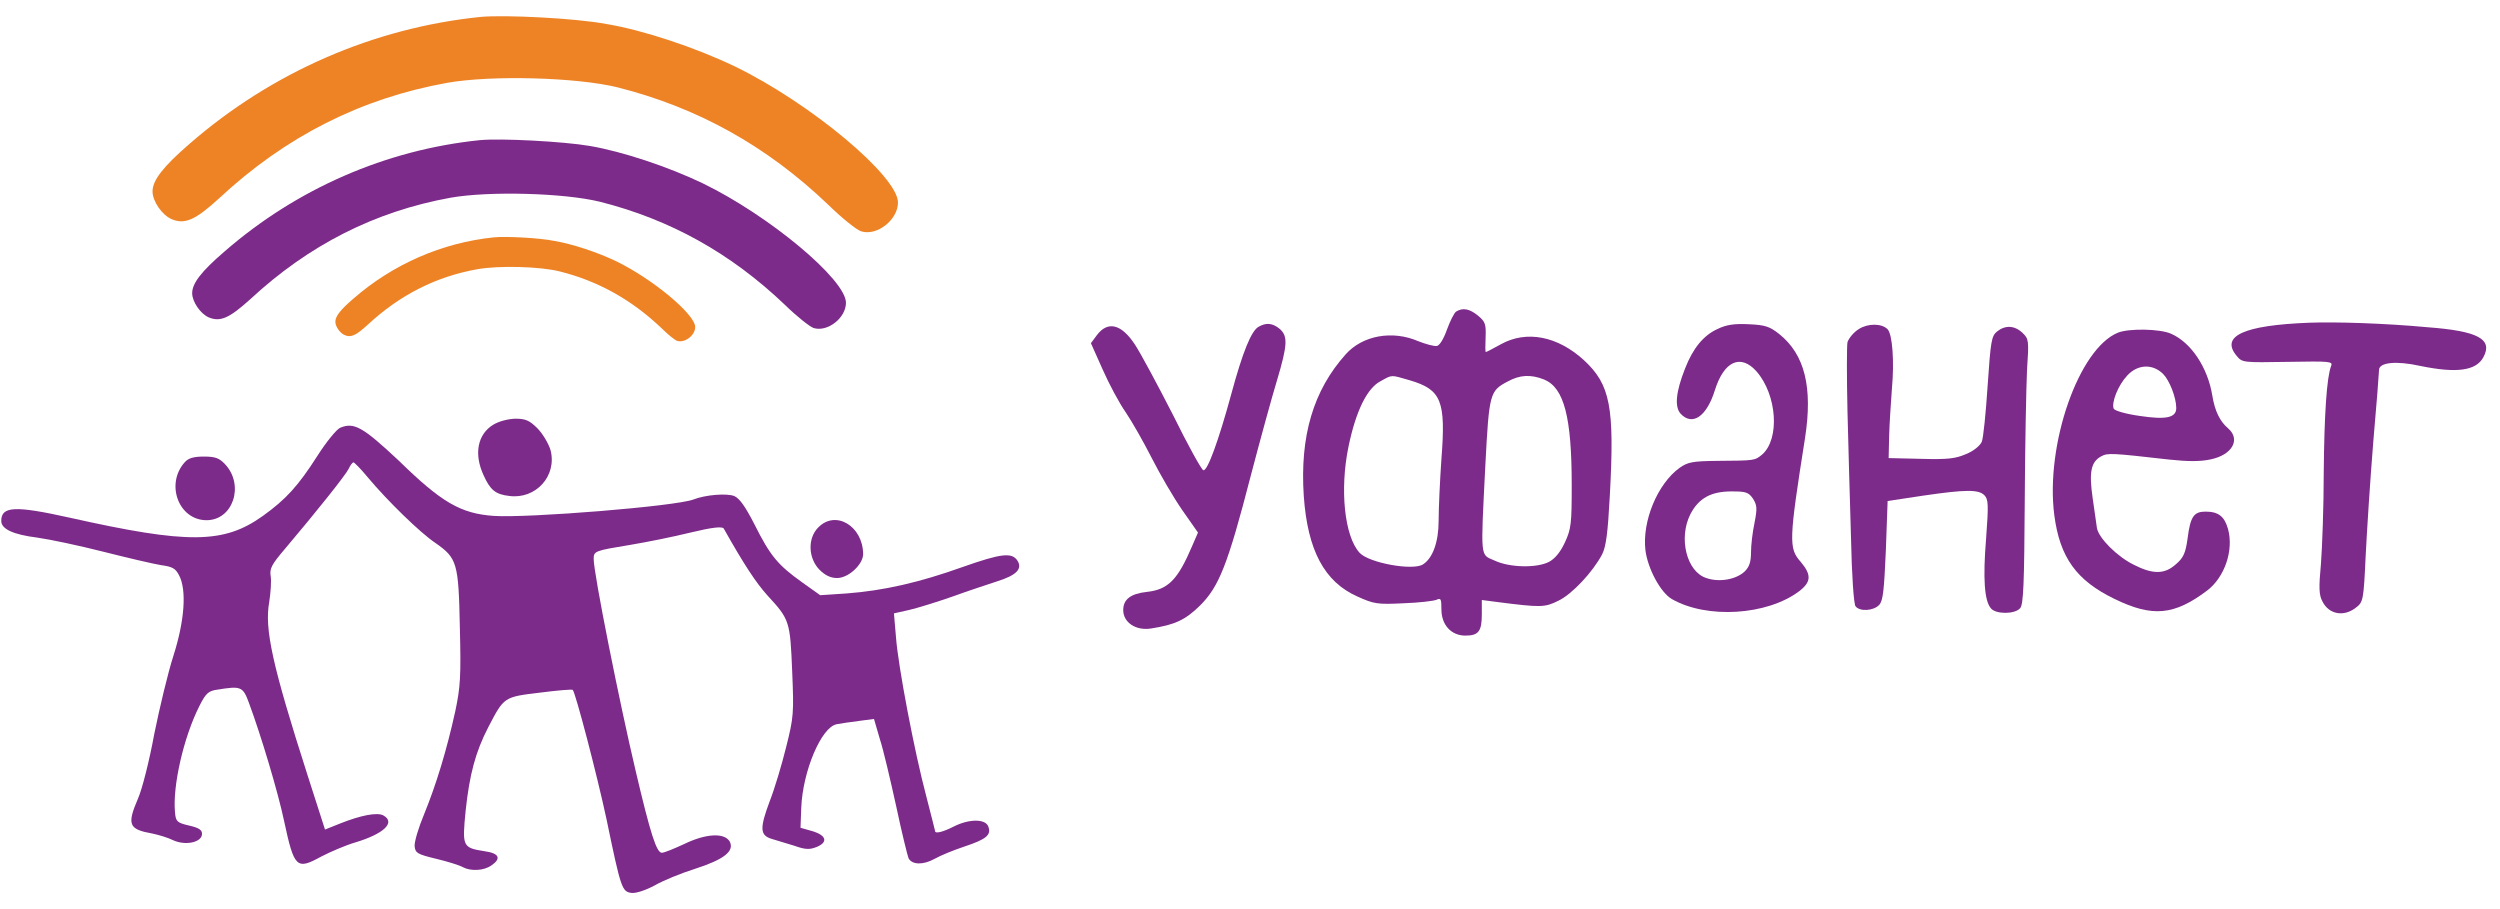
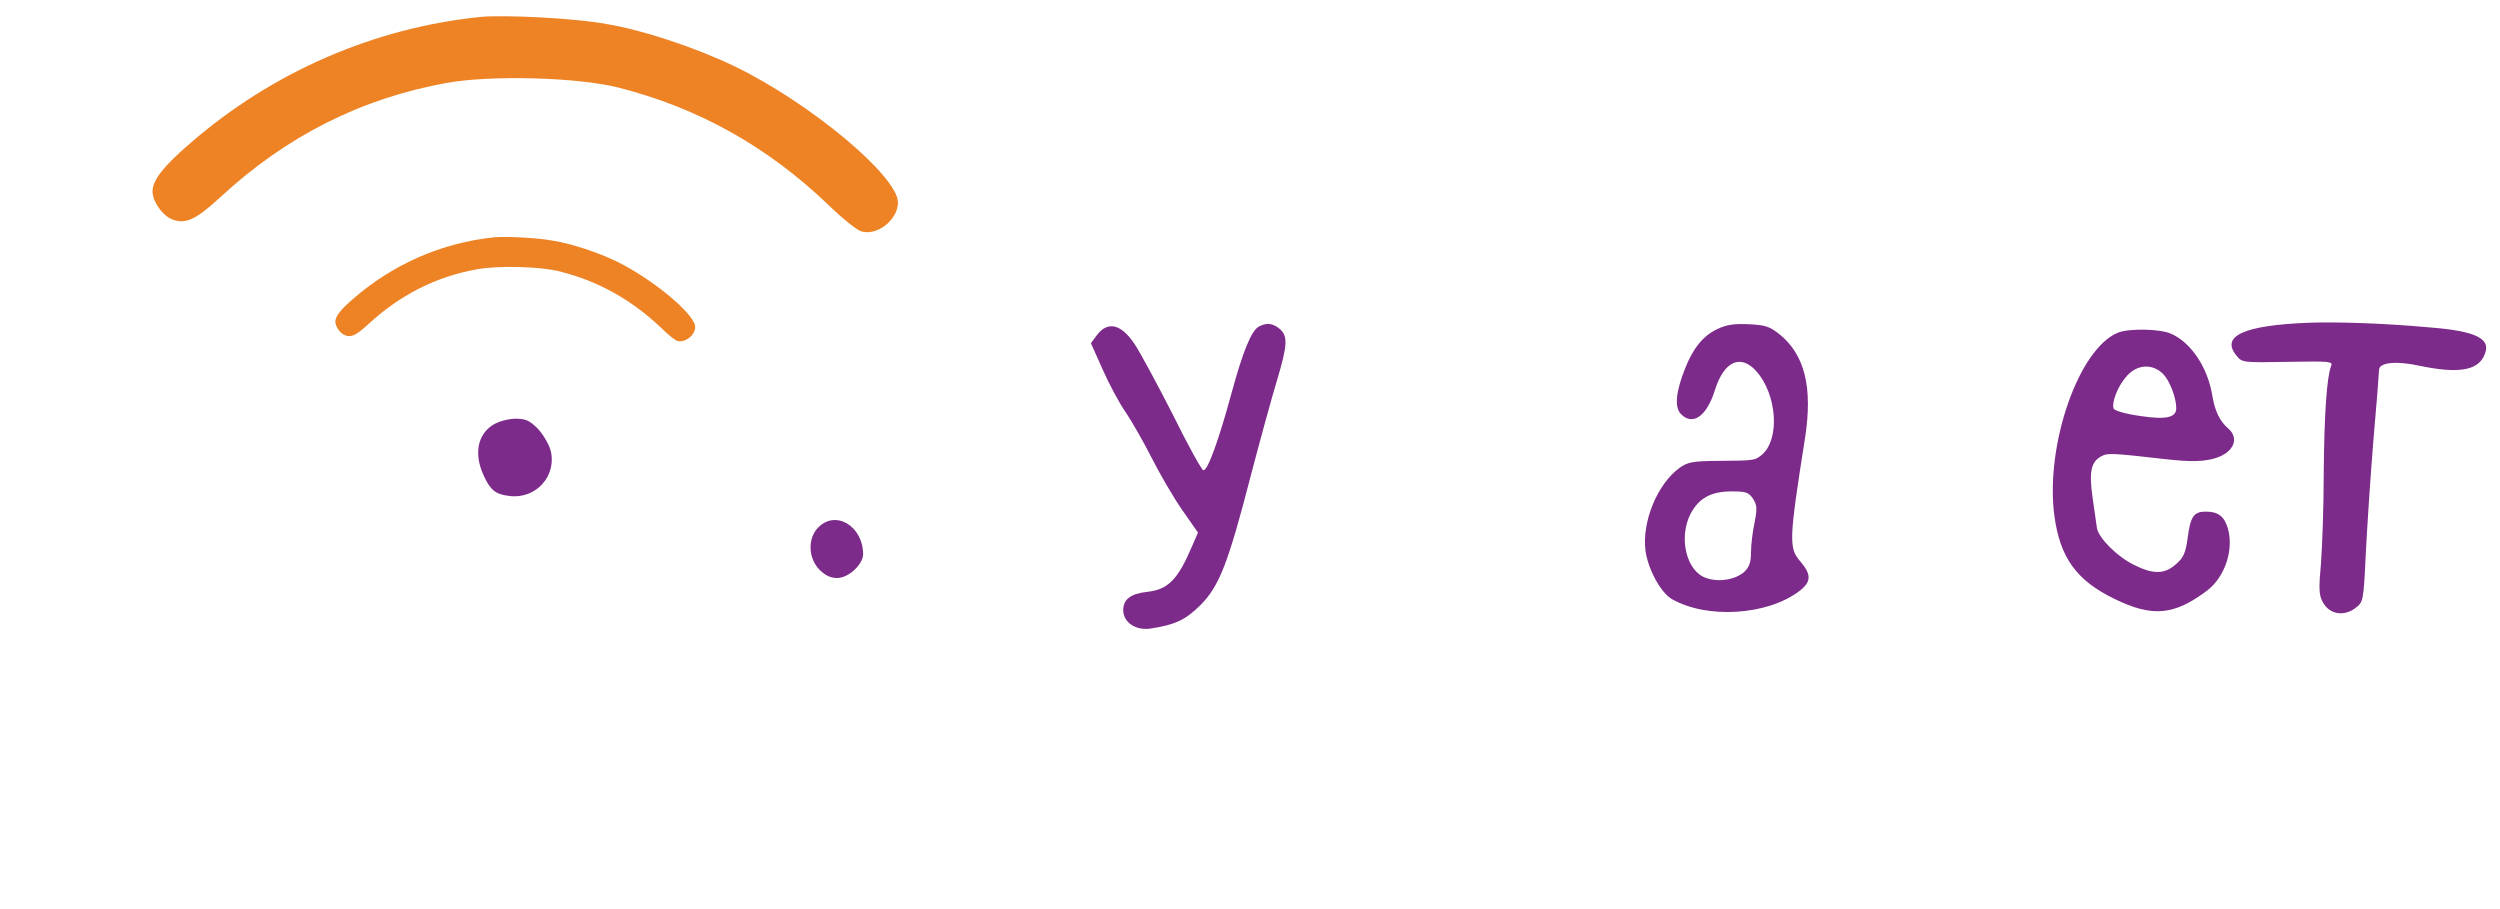
<svg xmlns="http://www.w3.org/2000/svg" width="99" height="36" viewBox="0 0 99 36" fill="none">
-   <path d="M19 5.55C15.29 5.93 11.75 7.47 8.89 9.96C7.97 10.75 7.61 11.22 7.61 11.61C7.61 11.95 7.94 12.43 8.27 12.57C8.73 12.76 9.09 12.59 9.91 11.85C12.24 9.69 14.86 8.37 17.84 7.83C19.36 7.56 22.34 7.64 23.76 7.99C26.53 8.69 28.93 10.02 31.07 12.06C31.55 12.53 32.07 12.94 32.22 12.99C32.77 13.16 33.5 12.59 33.5 11.99C33.5 11.07 30.45 8.53 27.83 7.26C26.48 6.61 24.65 6 23.36 5.78C22.31 5.6 19.83 5.47 19 5.55Z" fill="#7D2B8A" />
-   <path d="M57.66 12.34C57.58 12.4 57.42 12.72 57.3 13.05C57.17 13.42 57.01 13.68 56.9 13.7C56.8 13.72 56.46 13.63 56.16 13.51C55.14 13.07 53.96 13.28 53.29 14.03C52.01 15.46 51.47 17.26 51.63 19.65C51.78 21.78 52.44 23.04 53.75 23.62C54.41 23.92 54.55 23.94 55.57 23.89C56.18 23.87 56.77 23.8 56.89 23.75C57.06 23.67 57.08 23.72 57.08 24.13C57.08 24.75 57.47 25.17 58.03 25.17C58.55 25.17 58.68 25 58.68 24.33V23.76L59.29 23.84C61.01 24.06 61.17 24.06 61.71 23.79C62.26 23.53 63.08 22.64 63.44 21.96C63.6 21.65 63.67 21.11 63.75 19.61C63.94 16.11 63.77 15.23 62.72 14.26C61.68 13.31 60.45 13.07 59.44 13.63C59.13 13.8 58.87 13.94 58.84 13.94C58.81 13.94 58.82 13.68 58.83 13.36C58.85 12.84 58.82 12.74 58.53 12.5C58.2 12.23 57.93 12.17 57.66 12.34ZM55.83 15.06C57.08 15.43 57.26 15.87 57.08 18.18C57.02 19.04 56.97 20.14 56.97 20.61C56.97 21.46 56.74 22.1 56.35 22.35C55.95 22.61 54.2 22.29 53.84 21.89C53.24 21.24 53.05 19.38 53.4 17.69C53.69 16.28 54.14 15.36 54.68 15.09C55.15 14.83 55.06 14.84 55.83 15.06ZM61.15 15.03C61.94 15.36 62.24 16.52 62.24 19.22C62.24 20.73 62.22 20.94 61.97 21.48C61.79 21.87 61.57 22.13 61.34 22.25C60.86 22.5 59.78 22.48 59.19 22.2C58.61 21.94 58.63 22.22 58.82 18.42C58.97 15.59 58.99 15.48 59.7 15.11C60.19 14.84 60.62 14.82 61.15 15.03Z" fill="#7D2B8A" />
  <path d="M91.44 12.78C88.84 12.88 87.92 13.31 88.57 14.09C88.79 14.36 88.82 14.36 90.59 14.33C92.29 14.3 92.39 14.31 92.31 14.5C92.14 14.94 92.04 16.41 92.02 18.72C92.02 20.04 91.96 21.66 91.91 22.32C91.82 23.28 91.83 23.56 91.97 23.82C92.23 24.34 92.83 24.44 93.31 24.05C93.58 23.84 93.6 23.76 93.68 22.02C93.73 21.02 93.86 19 93.98 17.52C94.11 16.04 94.21 14.75 94.21 14.65C94.21 14.35 94.89 14.28 95.84 14.49C97.29 14.79 98.05 14.68 98.34 14.15C98.73 13.43 98.13 13.11 96.15 12.96C94.43 12.8 92.47 12.74 91.44 12.78Z" fill="#7D2B8A" />
  <path d="M49.84 12.94C49.55 13.1 49.21 13.94 48.76 15.6C48.26 17.44 47.81 18.68 47.65 18.62C47.58 18.6 47.03 17.61 46.44 16.41C45.83 15.22 45.16 13.97 44.94 13.64C44.4 12.82 43.86 12.7 43.43 13.28L43.2 13.59L43.66 14.62C43.91 15.19 44.32 15.96 44.58 16.33C44.83 16.7 45.29 17.51 45.61 18.14C45.93 18.77 46.47 19.7 46.81 20.19L47.44 21.09L47.21 21.62C46.64 22.96 46.26 23.35 45.41 23.44C44.78 23.51 44.48 23.73 44.48 24.16C44.48 24.65 44.98 24.98 45.57 24.89C46.54 24.74 46.94 24.55 47.53 23.97C48.27 23.23 48.62 22.37 49.53 18.84C49.91 17.39 50.38 15.68 50.57 15.06C50.99 13.65 51.01 13.3 50.66 13.01C50.38 12.79 50.14 12.77 49.84 12.94Z" fill="#7D2B8A" />
  <path d="M68.01 13.03C67.46 13.28 67.04 13.79 66.73 14.59C66.36 15.52 66.31 16.11 66.55 16.38C67.01 16.88 67.58 16.51 67.91 15.45C68.27 14.3 68.93 14 69.56 14.71C70.37 15.64 70.49 17.38 69.78 18C69.49 18.24 69.49 18.24 68.03 18.25C67.02 18.26 66.84 18.3 66.52 18.52C65.64 19.15 65.02 20.64 65.16 21.8C65.26 22.54 65.76 23.46 66.2 23.72C67.59 24.52 69.98 24.37 71.25 23.41C71.73 23.04 71.74 22.76 71.3 22.24C70.83 21.71 70.84 21.4 71.48 17.34C71.79 15.34 71.47 14.04 70.46 13.23C70.08 12.93 69.91 12.87 69.26 12.84C68.67 12.81 68.36 12.86 68.01 13.03ZM69.42 19.75C69.58 20.01 69.59 20.13 69.48 20.7C69.4 21.07 69.34 21.59 69.34 21.87C69.34 22.26 69.27 22.45 69.09 22.63C68.75 22.95 68.08 23.07 67.57 22.89C66.79 22.64 66.46 21.31 66.94 20.36C67.27 19.73 67.75 19.46 68.57 19.46C69.14 19.46 69.24 19.49 69.42 19.75Z" fill="#7D2B8A" />
-   <path d="M73.61 13.03C73.4 13.16 73.21 13.4 73.16 13.55C73.13 13.71 73.13 14.94 73.16 16.28C73.19 17.62 73.26 19.88 73.3 21.3C73.33 22.79 73.41 23.93 73.48 24.01C73.65 24.23 74.2 24.19 74.42 23.95C74.57 23.78 74.61 23.37 74.68 21.79L74.75 19.84L76.14 19.63C77.85 19.38 78.35 19.38 78.58 19.61C78.74 19.77 78.75 19.98 78.65 21.32C78.52 22.9 78.58 23.79 78.84 24.09C79.03 24.33 79.8 24.33 80 24.08C80.13 23.93 80.16 23.09 80.18 19.88C80.19 17.67 80.24 15.31 80.27 14.65C80.35 13.48 80.34 13.42 80.09 13.18C79.77 12.88 79.4 12.87 79.08 13.13C78.86 13.31 78.83 13.52 78.71 15.28C78.64 16.35 78.54 17.34 78.48 17.49C78.42 17.64 78.16 17.86 77.86 17.98C77.44 18.16 77.15 18.2 76.07 18.17L74.79 18.14L74.81 17.28C74.82 16.81 74.88 15.95 74.92 15.39C75.02 14.32 74.94 13.24 74.75 13.04C74.52 12.8 73.97 12.8 73.61 13.03Z" fill="#7D2B8A" />
  <path d="M83.88 13.17C82.32 13.79 80.99 17.61 81.35 20.4C81.57 22.08 82.23 22.99 83.74 23.72C85.24 24.45 86.1 24.37 87.41 23.38C88.1 22.85 88.46 21.79 88.23 20.95C88.09 20.45 87.85 20.26 87.34 20.26C86.88 20.26 86.74 20.45 86.63 21.31C86.55 21.91 86.46 22.09 86.17 22.34C85.72 22.75 85.25 22.75 84.49 22.36C83.84 22.04 83.12 21.32 83.04 20.92C83.02 20.77 82.94 20.24 82.87 19.73C82.72 18.69 82.8 18.29 83.21 18.07C83.47 17.93 83.61 17.94 85.91 18.2C86.65 18.28 87.15 18.28 87.55 18.19C88.4 18.01 88.74 17.4 88.23 16.96C87.91 16.69 87.71 16.28 87.61 15.68C87.43 14.55 86.76 13.55 85.96 13.21C85.52 13.02 84.32 13 83.88 13.17ZM85.66 14.81C85.91 15.06 86.18 15.74 86.18 16.16C86.18 16.54 85.78 16.63 84.73 16.47C84.16 16.39 83.73 16.26 83.7 16.18C83.61 15.93 83.88 15.25 84.24 14.87C84.64 14.43 85.24 14.39 85.66 14.81Z" fill="#7D2B8A" />
  <path d="M19.53 16.82C18.91 17.2 18.76 17.98 19.15 18.82C19.41 19.4 19.62 19.58 20.17 19.64C21.22 19.78 22.07 18.84 21.8 17.82C21.72 17.56 21.49 17.17 21.28 16.96C20.97 16.65 20.81 16.58 20.41 16.58C20.12 16.59 19.76 16.68 19.53 16.82Z" fill="#7D2B8A" />
-   <path d="M13.47 16.94C13.33 17 12.92 17.5 12.57 18.05C11.81 19.24 11.33 19.77 10.41 20.43C8.86 21.54 7.45 21.55 2.76 20.5C0.6 20.02 0.05 20.04 0.05 20.63C0.05 20.95 0.52 21.17 1.48 21.29C1.98 21.36 3.16 21.61 4.1 21.85C5.05 22.09 6.07 22.33 6.38 22.38C6.83 22.44 6.95 22.51 7.09 22.78C7.4 23.36 7.31 24.58 6.87 25.96C6.65 26.64 6.32 28.03 6.11 29.06C5.92 30.1 5.63 31.25 5.47 31.61C5.02 32.66 5.09 32.84 6.04 33.01C6.28 33.06 6.65 33.17 6.85 33.27C7.34 33.5 8 33.36 8 33.02C8 32.86 7.87 32.78 7.48 32.69C7.01 32.58 6.96 32.53 6.93 32.17C6.83 31.13 7.27 29.2 7.89 27.97C8.15 27.45 8.25 27.36 8.61 27.31C9.54 27.16 9.62 27.18 9.86 27.84C10.34 29.13 11.01 31.37 11.25 32.51C11.65 34.37 11.74 34.46 12.72 33.92C13.09 33.73 13.69 33.47 14.07 33.36C15.2 33.02 15.68 32.57 15.18 32.29C14.94 32.16 14.3 32.28 13.47 32.61L12.87 32.85L12.18 30.7C10.78 26.34 10.47 24.9 10.66 23.85C10.72 23.47 10.75 23.01 10.72 22.82C10.67 22.52 10.75 22.36 11.28 21.74C12.54 20.25 13.69 18.81 13.81 18.56C13.87 18.42 13.96 18.31 14 18.31C14.03 18.31 14.3 18.58 14.57 18.91C15.35 19.84 16.63 21.09 17.24 21.5C18.1 22.1 18.16 22.28 18.21 24.84C18.26 26.8 18.23 27.21 18.03 28.16C17.69 29.71 17.27 31.08 16.8 32.23C16.57 32.78 16.4 33.35 16.42 33.52C16.45 33.78 16.53 33.83 17.28 34.01C17.74 34.12 18.21 34.27 18.33 34.34C18.65 34.51 19.17 34.48 19.46 34.27C19.86 34 19.77 33.79 19.2 33.71C18.31 33.57 18.3 33.53 18.44 32.1C18.59 30.68 18.83 29.77 19.34 28.79C19.96 27.6 19.95 27.6 21.37 27.43C22.07 27.34 22.65 27.29 22.68 27.32C22.79 27.42 23.65 30.72 24.02 32.45C24.59 35.2 24.63 35.31 25.01 35.36C25.18 35.38 25.56 35.26 25.93 35.06C26.26 34.87 26.97 34.58 27.51 34.41C28.66 34.04 29.09 33.71 28.9 33.33C28.69 32.96 27.94 33.01 27.08 33.43C26.69 33.61 26.3 33.77 26.21 33.77C26 33.77 25.76 33.03 25.18 30.56C24.53 27.82 23.51 22.71 23.51 22.14C23.51 21.82 23.54 21.81 25 21.57C25.6 21.47 26.65 21.26 27.34 21.09C28.21 20.88 28.6 20.84 28.66 20.93C29.47 22.37 29.94 23.08 30.4 23.59C31.27 24.53 31.29 24.61 31.37 26.58C31.44 28.24 31.43 28.4 31.13 29.59C30.96 30.28 30.67 31.25 30.48 31.73C30.08 32.8 30.09 33.08 30.56 33.22C30.75 33.28 31.14 33.4 31.45 33.49C31.9 33.65 32.06 33.65 32.34 33.54C32.8 33.35 32.73 33.08 32.16 32.91L31.7 32.78L31.73 31.98C31.79 30.54 32.52 28.8 33.13 28.68C33.29 28.65 33.68 28.59 34.01 28.55L34.61 28.47L34.84 29.26C34.98 29.68 35.26 30.89 35.49 31.93C35.71 32.97 35.94 33.9 35.98 33.99C36.12 34.25 36.56 34.26 37.01 34.01C37.24 33.88 37.75 33.67 38.17 33.53C39.05 33.24 39.26 33.07 39.14 32.74C39.04 32.42 38.38 32.42 37.77 32.73C37.36 32.94 37.03 33.03 37.03 32.91C37.03 32.89 36.87 32.28 36.69 31.57C36.21 29.77 35.56 26.35 35.48 25.22L35.4 24.29L36.02 24.15C36.36 24.07 37.13 23.83 37.73 23.62C38.33 23.4 39.13 23.14 39.49 23.02C40.25 22.78 40.5 22.53 40.29 22.2C40.07 21.87 39.66 21.91 38.13 22.45C36.4 23.07 34.98 23.39 33.53 23.5L32.48 23.57L31.75 23.05C30.8 22.37 30.5 22.01 29.88 20.77C29.5 20.03 29.28 19.73 29.07 19.64C28.77 19.53 27.95 19.59 27.46 19.78C26.75 20.05 20.91 20.52 19.56 20.43C18.24 20.34 17.48 19.89 15.8 18.25C14.36 16.9 14.02 16.71 13.47 16.94Z" fill="#7D2B8A" />
-   <path d="M7.32 18.3C6.54 19.16 7.07 20.6 8.18 20.6C9.23 20.6 9.69 19.21 8.91 18.38C8.68 18.14 8.53 18.08 8.07 18.08C7.68 18.08 7.46 18.14 7.32 18.3Z" fill="#7D2B8A" />
  <path d="M32.4 20.89C31.98 21.31 32 22.1 32.45 22.56C32.68 22.79 32.9 22.89 33.15 22.89C33.6 22.89 34.18 22.35 34.18 21.94C34.17 20.83 33.09 20.18 32.4 20.89Z" fill="#7D2B8A" />
  <path d="M19.55 9.4C17.51 9.61 15.56 10.46 13.99 11.83C13.49 12.26 13.28 12.52 13.28 12.74C13.28 12.93 13.46 13.19 13.65 13.27C13.9 13.38 14.1 13.28 14.55 12.87C15.83 11.68 17.27 10.95 18.91 10.66C19.75 10.51 21.39 10.55 22.17 10.75C23.69 11.13 25.01 11.87 26.19 12.99C26.45 13.25 26.74 13.48 26.82 13.5C27.12 13.59 27.53 13.28 27.53 12.95C27.53 12.45 25.85 11.05 24.41 10.35C23.67 9.99 22.66 9.66 21.95 9.54C21.37 9.42 20.01 9.35 19.55 9.4Z" fill="#EE8326" />
  <path d="M19.03 0.67C14.8 1.1 10.76 2.86 7.5 5.7C6.46 6.6 6.04 7.14 6.04 7.58C6.04 7.97 6.42 8.52 6.8 8.68C7.32 8.9 7.74 8.71 8.67 7.86C11.32 5.39 14.31 3.89 17.71 3.28C19.45 2.97 22.84 3.06 24.46 3.46C27.62 4.26 30.35 5.77 32.79 8.1C33.34 8.64 33.93 9.11 34.1 9.16C34.73 9.36 35.56 8.7 35.56 8.02C35.56 6.98 32.09 4.08 29.1 2.63C27.56 1.89 25.47 1.19 24.01 0.95C22.8 0.72 19.98 0.58 19.03 0.67Z" fill="#EE8326" />
</svg>